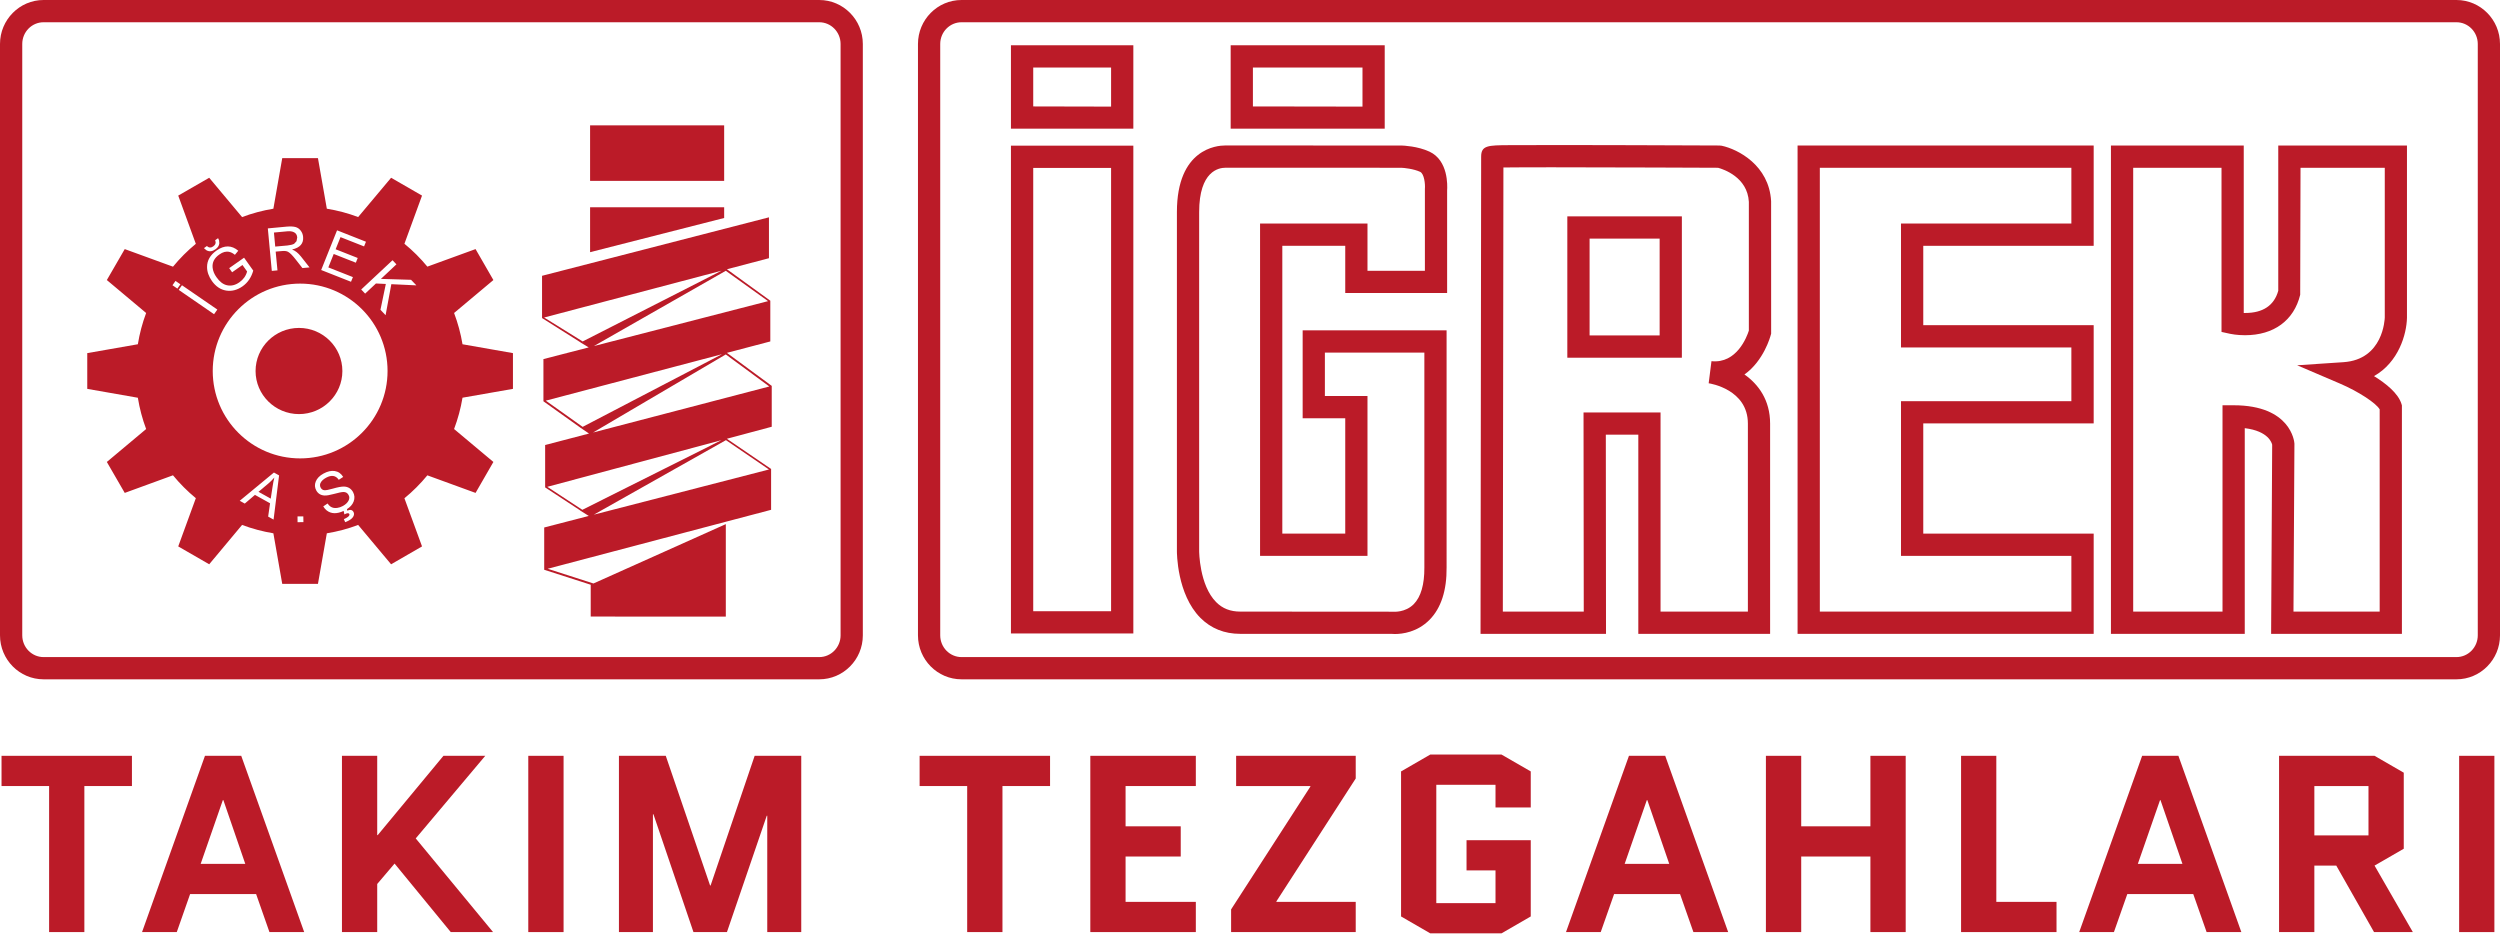
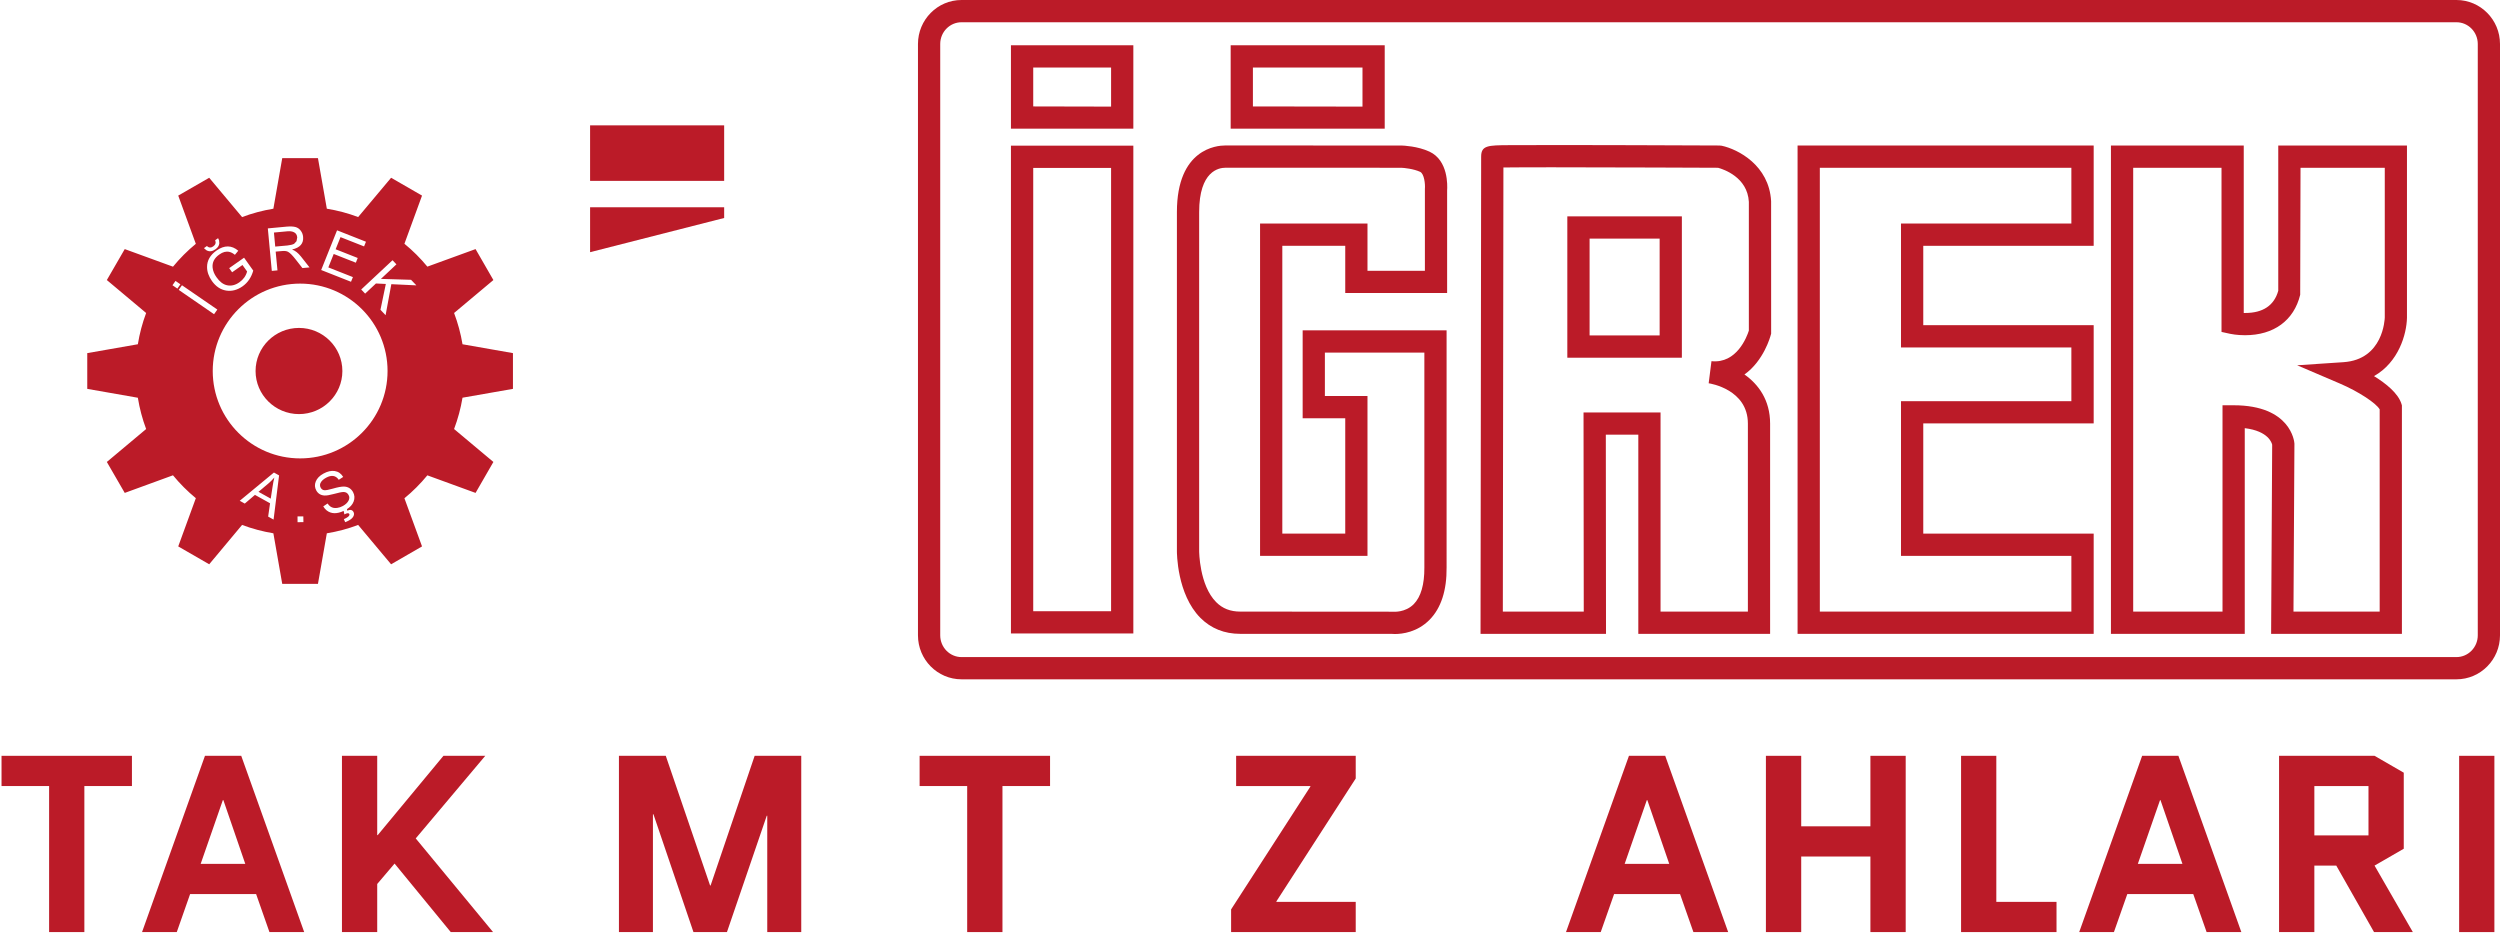
<svg xmlns="http://www.w3.org/2000/svg" version="1.1" id="Layer_1" x="0px" y="0px" width="500px" height="187px" viewBox="0 0 500 187" enable-background="new 0 0 500 187" xml:space="preserve">
  <g>
    <path fill="#BB1B28" d="M285.906,30.333c-2.363-1.104-5.221-1.217-5.611-1.23l-35.296-0.006c-1.604,0-9.618,0.636-9.618,13.312   v67.754c-0.002,0.347-0.006,8.673,4.694,13.404c2.113,2.123,4.797,3.203,7.978,3.203h30.206c0.146,0.011,0.389,0.034,0.693,0.034   c1.551,0,4.5-0.373,6.938-2.824c2.316-2.34,3.477-5.885,3.428-10.519V66.063h-28.787v17.589h8.518v23.071h-12.586v-57.56h12.586   v9.439h20.375v-20.51C289.494,37.109,289.664,32.096,285.906,30.333 M284.979,37.798v16.36h-11.482v-9.452h-21.484v66.47h21.484   V79.205h-8.52v-8.69h19.896v42.968c0.023,3.421-0.693,5.901-2.137,7.362c-1.688,1.693-4.006,1.509-4.078,1.496l-30.606-0.021   c-1.974,0-3.549-0.613-4.814-1.888c-3.387-3.396-3.406-10.179-3.406-10.256V42.409c0-8.226,3.953-8.86,5.242-8.86l35.152,0.005   c0.576,0.015,2.488,0.207,3.801,0.813C284.857,34.765,285.066,36.835,284.979,37.798" />
    <path fill="#BB1B28" d="M202.188,126.692h24.48v-97.56h-24.48V126.692z M206.645,33.584h15.572v88.661h-15.572V33.584z" />
    <path fill="#BB1B28" d="M202.188,25.729h24.48V9.059h-24.48V25.729z M206.645,13.507h15.572v7.814l-15.572-0.035V13.507z" />
    <path fill="#BB1B28" d="M276.943,9.058h-30.809v16.67h30.809V9.058z M272.498,21.322l-21.916-0.035v-7.779h21.916V21.322z" />
    <path fill="#BB1B28" d="M344.355,29.151l-0.461-0.049c0,0-31.562-0.148-42.09-0.07c-4.176,0.026-5.574,0.039-5.574,2.295   l-0.122,95.443h25.094l-0.037-39.83h6.498v39.83h26.359V84.714c0-4.722-2.357-7.865-5.131-9.821c3.871-2.741,5.186-7.61,5.26-7.888   l0.078-0.276l-0.006-26.488C353.828,33.057,347.594,29.849,344.355,29.151 M349.771,66.121c-0.389,1.226-2.408,6.64-7.477,6.114   l-0.559,4.42c0.316,0.041,7.842,1.232,7.842,8.06v37.605h-17.467V82.489h-15.404l0.045,39.831h-16.184l0.115-88.824   c1.59-0.015,4.447-0.038,9.557-0.038c12.551,0,30.949,0.092,33.371,0.097c1.066,0.289,5.889,1.869,6.16,6.812V66.121z" />
    <path fill="#BB1B28" d="M313.465,71.543h22.908v-28.27h-22.908V71.543z M317.918,47.721h14.01v19.364h-14.01V47.721z" />
    <path fill="#BB1B28" d="M359.514,126.771h59.221v-20.048h-34.082V84.679h34.082V65.035h-34.082V49.163h34.082v-20.06h-59.221   V126.771z M363.965,33.558h50.309v11.148h-34.076v24.786h34.076v10.747h-34.076v30.937h34.076v11.144h-50.309V33.558z" />
    <path fill="#BB1B28" d="M455.652,58.148c-0.822,2.951-3.057,4.449-6.639,4.449h-0.264V29.104h-26.562v97.674h26.764V85.633   c4.773,0.579,5.418,2.993,5.484,3.318l-0.211,37.827h26.158V81.084l-0.096-0.321c-0.662-2.107-3.07-4.051-5.484-5.54   c4.922-2.783,6.516-8.357,6.592-11.656V29.104h-25.742V58.148z M460.039,58.965l0.066-25.407h16.85V63.51   c-0.018,0.336-0.297,8.397-8.268,8.926l-9.26,0.618l8.529,3.647c3.697,1.581,7.256,3.906,7.98,5.172v40.446h-17.24l0.189-33.484   v-0.088l-0.006-0.081c-0.018-0.312-0.686-7.612-12.156-7.612h-2.219v41.266h-17.865V33.559h17.664v32.826l1.734,0.38   c0.137,0.031,1.33,0.279,2.975,0.279C454.754,67.043,458.779,64.102,460.039,58.965" />
    <path fill="#BB1B28" d="M491.289,0H192.307c-4.809,0-8.713,3.948-8.713,8.797v118.27c0,4.859,3.904,8.796,8.713,8.796h298.982   c4.807,0,8.711-3.937,8.711-8.796V8.797C500,3.948,496.096,0,491.289,0 M495.555,127.067c0,2.398-1.916,4.351-4.266,4.351H192.307   c-2.35,0-4.262-1.952-4.262-4.351V8.797c0-2.403,1.912-4.347,4.262-4.347h298.982c2.35,0,4.266,1.944,4.266,4.347V127.067z" />
-     <path fill="#BB1B28" d="M163.849,0H8.713C3.914,0,0,3.948,0,8.797v118.27c0,4.859,3.914,8.796,8.713,8.796h155.136   c4.805,0,8.717-3.937,8.717-8.796V8.797C172.566,3.948,168.654,0,163.849,0 M168.117,127.067c0,2.398-1.92,4.351-4.268,4.351H8.713   c-2.35,0-4.262-1.952-4.262-4.351V8.797c0-2.403,1.912-4.347,4.262-4.347h155.136c2.348,0,4.268,1.944,4.268,4.347V127.067z" />
    <path fill="#BB1B28" d="M51.693,98.365l2.453,1.365l0.371-2.407c0.103-0.717,0.225-1.308,0.349-1.782l-0.021-0.01   c-0.375,0.433-0.761,0.828-1.162,1.163L51.693,98.365z" />
    <path fill="#BB1B28" d="M57.475,49.098c0.603-0.064,1.049-0.179,1.346-0.337l0.484-0.523l0.139-0.756   c-0.041-0.538-0.292-0.903-0.765-1.087c-0.315-0.136-0.717-0.173-1.192-0.136l-2.7,0.249l0.258,2.807L57.475,49.098z" />
    <path fill="#BB1B28" d="M102.59,77.773v-7.149l-10.088-1.771c-0.357-2.164-0.931-4.255-1.685-6.254l7.861-6.59l-3.566-6.191   l-9.639,3.509c-1.376-1.668-2.906-3.202-4.588-4.575l3.522-9.633l-6.185-3.567l-6.593,7.861c-2-0.764-4.104-1.318-6.267-1.674   l0.004-0.003l-1.774-10.108h-7.144l-1.77,10.108l0.01,0.003c-2.165,0.356-4.266,0.92-6.273,1.679v-0.005l-6.575-7.861l-6.193,3.567   l3.515,9.633l0.01,0.009c-1.674,1.37-3.21,2.919-4.586,4.592l-0.008-0.026l-9.628-3.509l-3.581,6.191l7.86,6.59   c-0.751,1.999-1.309,4.094-1.66,6.265l-0.014-0.011l-10.102,1.771v7.149l10.102,1.773l0.014-0.006   c0.351,2.169,0.909,4.262,1.66,6.267l-7.86,6.584l3.581,6.191l9.628-3.516l0.008-0.019c1.376,1.668,2.912,3.22,4.586,4.59   l-0.01,0.015l-3.515,9.629l6.193,3.576l6.575-7.873c2.007,0.758,4.108,1.315,6.273,1.679l-0.01,0.005l1.77,10.106h7.144   l1.774-10.106l-0.004-0.005c2.163-0.359,4.267-0.911,6.267-1.679l6.593,7.873l6.185-3.576l-3.522-9.629   c1.682-1.378,3.212-2.914,4.588-4.586l9.639,3.516l3.566-6.191l-7.861-6.584c0.754-2.005,1.328-4.098,1.685-6.267L102.59,77.773z    M67.411,46.065l5.783,2.281l-0.379,0.936l-4.713-1.857l-0.975,2.428l4.417,1.742l-0.376,0.945l-4.425-1.748l-1.074,2.687   l4.913,1.941l-0.38,0.936l-5.967-2.355L67.411,46.065z M57.35,45.324c0.749-0.062,1.323-0.035,1.747,0.081   c0.425,0.116,0.78,0.358,1.059,0.743c0.267,0.351,0.423,0.759,0.465,1.225c0.123,1.321-0.608,2.159-2.187,2.521v0.017   c0.612,0.221,1.206,0.693,1.76,1.392l1.715,2.18l-1.429,0.127l-1.288-1.646c-0.656-0.85-1.17-1.37-1.553-1.584   c-0.277-0.166-0.678-0.22-1.191-0.174l-1.314,0.114l0.36,3.755l-1.134,0.104l-0.795-8.501L57.35,45.324z M47.654,50.146   l-0.672,0.817c-0.4-0.319-0.771-0.51-1.113-0.584c-0.644-0.15-1.302,0.02-1.988,0.514c-1.016,0.703-1.476,1.597-1.357,2.657   c0.074,0.639,0.33,1.288,0.793,1.919c0.619,0.881,1.31,1.409,2.074,1.578c0.838,0.188,1.672-0.008,2.49-0.59   c0.78-0.549,1.299-1.261,1.539-2.159L48.494,53l-2.071,1.456l-0.585-0.828l2.975-2.089l1.838,2.583   c-0.385,1.359-1.09,2.392-2.126,3.135c-1.069,0.751-2.169,1.041-3.293,0.857c-1.114-0.181-2.071-0.819-2.843-1.909   c-0.646-0.914-0.977-1.851-0.977-2.813c0-1.304,0.637-2.402,1.909-3.297C44.875,49.004,46.323,49.016,47.654,50.146 M41.375,49.209   c0.402,0.365,0.826,0.39,1.265,0.073c0.47-0.327,0.595-0.738,0.391-1.237l0.588-0.41l0.195,0.431l0.052,0.62   c-0.067,0.472-0.322,0.856-0.781,1.174c-0.638,0.449-1.244,0.517-1.812,0.183l-0.487-0.415L41.375,49.209z M34.496,57.047   l0.605-0.862l0.982,0.675l-0.605,0.863L34.496,57.047z M35.744,57.976l0.649-0.928l7.074,4.863l-0.655,0.931L35.744,57.976z    M54.715,103.921l-1.086-0.605l0.382-2.662l-3.02-1.677l-2.036,1.741l-1.007-0.563l6.839-5.651l1.029,0.576L54.715,103.921z    M59.512,104.442l-0.008-1.157l1.16-0.012l0.02,1.147L59.512,104.442z M69.448,102.122c0.597-0.25,1.016-0.159,1.248,0.267   c0.138,0.254,0.15,0.532,0.007,0.831c-0.15,0.327-0.453,0.622-0.93,0.879c-0.284,0.152-0.523,0.267-0.732,0.339l-0.269-0.605   l0.478-0.237c0.537-0.293,0.735-0.56,0.601-0.818c-0.131-0.209-0.449-0.185-0.974,0.102l-0.145-0.695l-0.009,0.005   c-1.349,0.62-2.481,0.613-3.405-0.121c-0.242-0.194-0.462-0.461-0.667-0.79l0.867-0.582c0.172,0.267,0.369,0.476,0.597,0.631   c0.374,0.245,0.816,0.329,1.348,0.249c0.381-0.055,0.748-0.181,1.115-0.382c0.525-0.286,0.891-0.635,1.106-1.021   c0.237-0.411,0.248-0.812,0.019-1.194c-0.207-0.388-0.556-0.589-1.025-0.581c-0.328,0-0.971,0.138-1.935,0.4   c-0.813,0.22-1.426,0.326-1.844,0.302c-0.746-0.041-1.291-0.381-1.641-1.005c-0.316-0.582-0.361-1.172-0.105-1.802   c0.252-0.628,0.765-1.159,1.551-1.585c0.81-0.443,1.556-0.608,2.236-0.505c0.724,0.111,1.285,0.505,1.699,1.181l-0.886,0.574   c-0.592-0.875-1.438-1.016-2.536-0.416c-0.426,0.234-0.742,0.496-0.962,0.791c-0.299,0.407-0.337,0.808-0.117,1.204   c0.176,0.313,0.414,0.473,0.745,0.507c0.326,0.014,0.877-0.09,1.633-0.308c1.021-0.295,1.783-0.437,2.271-0.427   c0.819,0.026,1.415,0.391,1.813,1.088c0.334,0.612,0.379,1.263,0.119,1.928c-0.234,0.605-0.689,1.098-1.326,1.5L69.448,102.122z    M60.029,91.68c-9.649,0-17.482-7.822-17.482-17.483c0-9.649,7.833-17.475,17.482-17.475c9.655,0,17.483,7.826,17.483,17.475   C77.512,83.857,69.684,91.68,60.029,91.68 M78.265,56.836l-1.147,6.205l-1.026-1.085l1.072-5.164l-1.974-0.095l-2.163,2.029   L72.241,57.9l6.265-5.853l0.78,0.822l-3.099,2.91l6.026,0.182l1.065,1.112L78.265,56.836z" />
    <path fill="#BB1B28" d="M59.799,65.584c-4.787,0-8.685,3.865-8.685,8.625c0,4.745,3.898,8.61,8.685,8.61   c4.784,0,8.676-3.865,8.676-8.61C68.475,69.45,64.583,65.584,59.799,65.584" />
    <rect x="118.018" y="25.072" fill="#BB1B28" width="26.814" height="11.104" />
    <polygon fill="#BB1B28" points="144.832,41.458 118.018,41.458 118.018,50.437 144.832,43.597  " />
-     <path fill="#BB1B28" d="M154.347,77.173l-0.029-0.017l-8.941-6.585l8.685-2.283v-8.147l-8.674-6.289l8.403-2.212v-8.176   l-45.383,11.696v8.452l7.724,4.879l-0.015,0.008l1.627,0.982l-9.059,2.337v8.439l7.457,5.324h-0.004l1.664,1.128l-8.775,2.293   v8.479l7.09,4.656l-0.024,0.008l1.661,1.041l-8.913,2.312v8.442v0.014l9.301,2.994v6.363l27.02,0.013v-18.499l-26.473,11.871   l-9.154-2.943l35.82-9.454l8.865-2.337V93.79l-8.849-6.035l8.976-2.405V77.173z M153.615,60.227l-34.846,8.987l13.076-7.461   l13.313-7.594L153.615,60.227z M116.535,68.289l-7.709-4.786l35.484-9.364L116.535,68.289z M116.533,85.37l-7.375-5.239   l35.244-9.292L116.533,85.37z M116.468,101.962l-7.009-4.598l34.822-9.326L116.468,101.962z M153.792,93.898l-35.028,9.035   l26.426-14.904L153.792,93.898z M118.609,86.503l7.639-4.495l18.91-11.12l8.703,6.408L118.609,86.503z" />
    <polygon fill="#BB1B28" points="16.873,157.208 16.873,186.416 9.822,186.416 9.822,157.208 0.306,157.208 0.306,151.163    26.387,151.163 26.387,157.208  " />
    <path fill="#BB1B28" d="M48.247,151.163l12.592,35.253h-6.95l-2.666-7.602H38.021l-2.666,7.602h-6.947l12.585-35.253H48.247z    M44.567,160.029l-4.432,12.738h8.917l-4.377-12.738H44.567z" />
    <polygon fill="#BB1B28" points="68.391,186.416 68.391,151.163 75.443,151.163 75.443,167.026 75.541,167.026 88.688,151.163    97.052,151.163 83.146,167.683 98.61,186.416 90.15,186.416 78.915,172.716 75.443,176.798 75.443,186.416  " />
-     <rect x="105.657" y="151.163" fill="#BB1B28" width="7.057" height="35.253" />
    <polygon fill="#BB1B28" points="153.451,186.416 153.451,163.151 153.349,163.151 145.39,186.416 138.691,186.416 130.687,162.847    130.586,162.847 130.586,186.416 123.787,186.416 123.787,151.163 133.154,151.163 142.017,177.096 142.121,177.096    150.931,151.163 160.25,151.163 160.25,186.416  " />
    <polygon fill="#BB1B28" points="200.492,157.208 200.492,186.416 193.437,186.416 193.437,157.208 183.922,157.208    183.922,151.163 210.012,151.163 210.012,157.208  " />
-     <polygon fill="#BB1B28" points="225.115,171.304 225.115,180.374 239.166,180.374 239.166,186.416 218.064,186.416    218.064,151.163 239.166,151.163 239.166,157.208 225.115,157.208 225.115,165.263 236.146,165.263 236.146,171.304  " />
    <polygon fill="#BB1B28" points="247.225,157.208 247.225,151.163 271.145,151.163 271.145,155.697 255.277,180.274    255.277,180.374 271.145,180.374 271.145,186.416 246.221,186.416 246.221,181.878 262.078,157.31 262.078,157.208  " />
-     <polygon fill="#BB1B28" points="293.307,174.078 293.307,168.035 306.15,168.035 306.15,183.29 300.303,186.669 286.049,186.669    280.211,183.29 280.211,154.285 286.049,150.913 300.303,150.913 306.15,154.285 306.15,161.489 299.102,161.489 299.102,156.955    287.26,156.955 287.26,180.628 299.102,180.628 299.102,174.078  " />
    <path fill="#BB1B28" d="M333.043,151.163l12.592,35.253h-6.955l-2.67-7.602h-13.191l-2.674,7.602h-6.947l12.592-35.253H333.043z    M329.363,160.029l-4.428,12.738h8.91l-4.377-12.738H329.363z" />
    <polygon fill="#BB1B28" points="360.242,171.304 360.242,186.416 353.182,186.416 353.182,151.163 360.242,151.163    360.242,165.263 374.082,165.263 374.082,151.163 381.139,151.163 381.139,186.416 374.082,186.416 374.082,171.304  " />
    <polygon fill="#BB1B28" points="392.215,186.416 392.215,151.163 399.264,151.163 399.264,180.374 411.303,180.374    411.303,186.416  " />
    <path fill="#BB1B28" d="M435.68,151.163l12.588,35.253h-6.947l-2.67-7.602h-13.191l-2.676,7.602h-6.943l12.586-35.253H435.68z    M432.004,160.029l-4.434,12.738h8.916l-4.385-12.738H432.004z" />
    <path fill="#BB1B28" d="M482.568,186.416h-7.76l-7.553-13.297h-4.385v13.297h-7.057v-35.253h19.096l5.844,3.376v15.208   l-5.844,3.372L482.568,186.416z M462.871,167.076h10.826v-9.867h-10.826V167.076z" />
    <rect x="491.828" y="151.163" fill="#BB1B28" width="7.049" height="35.253" />
  </g>
</svg>